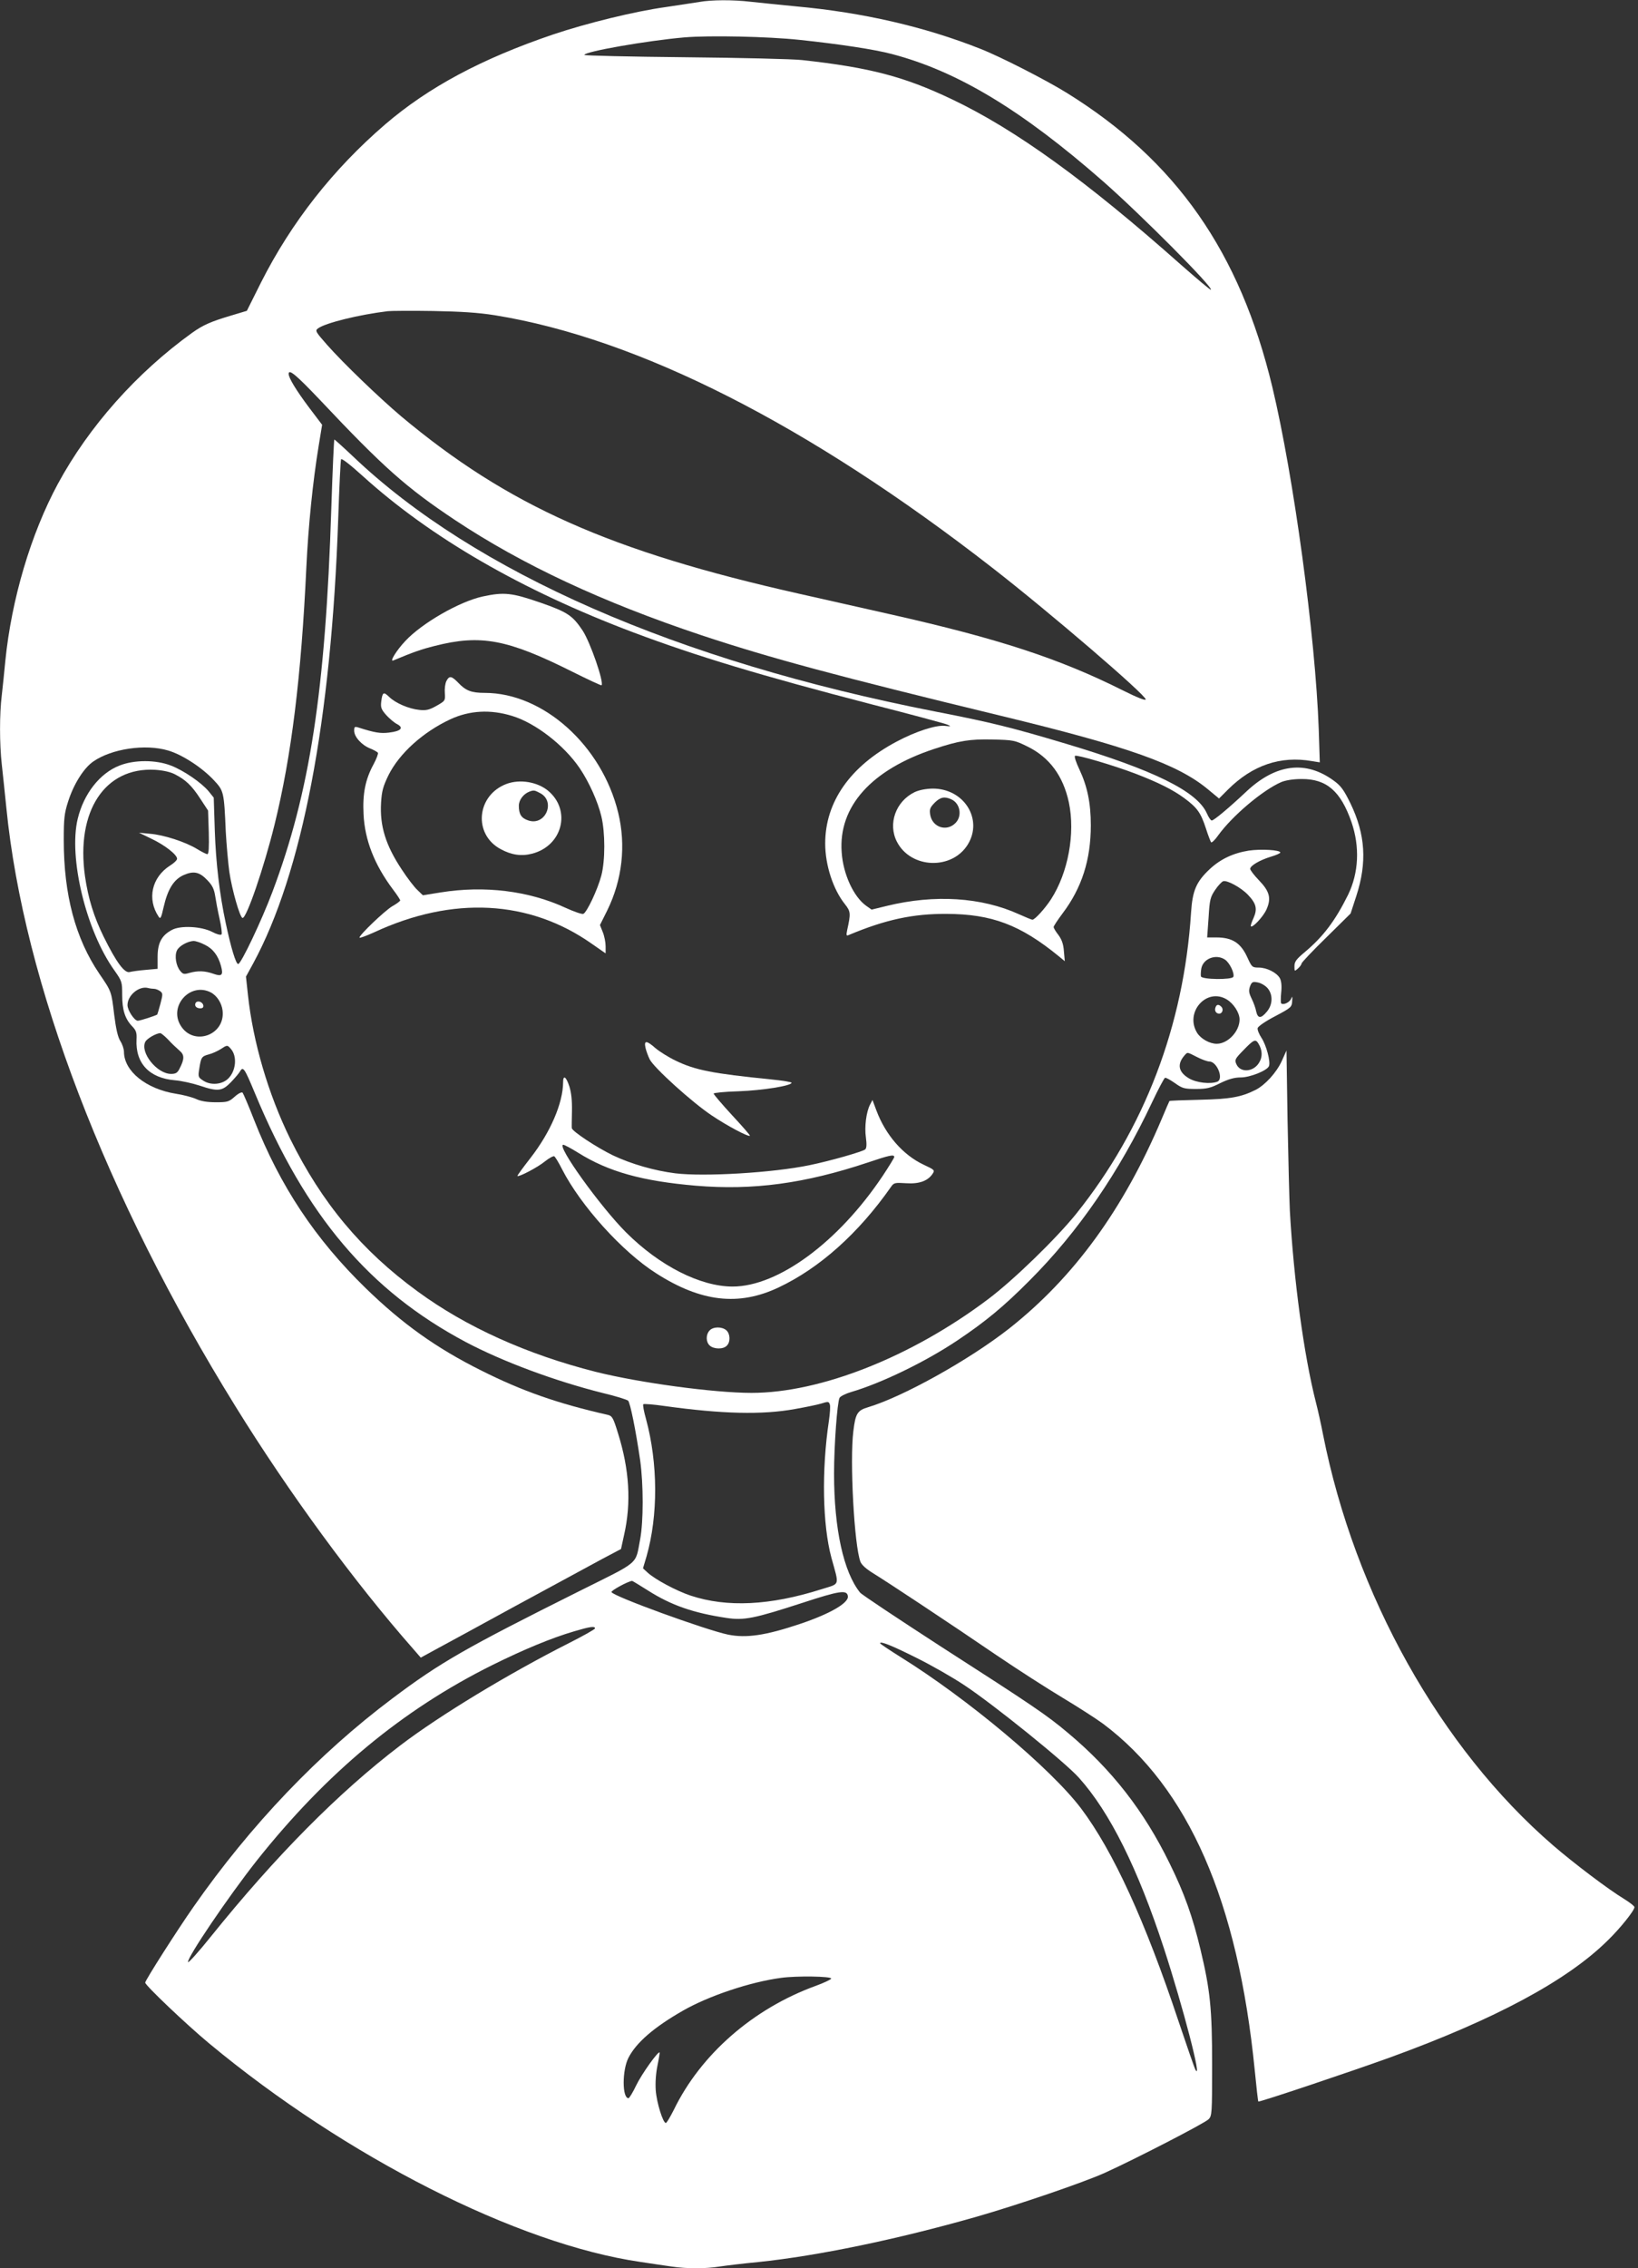
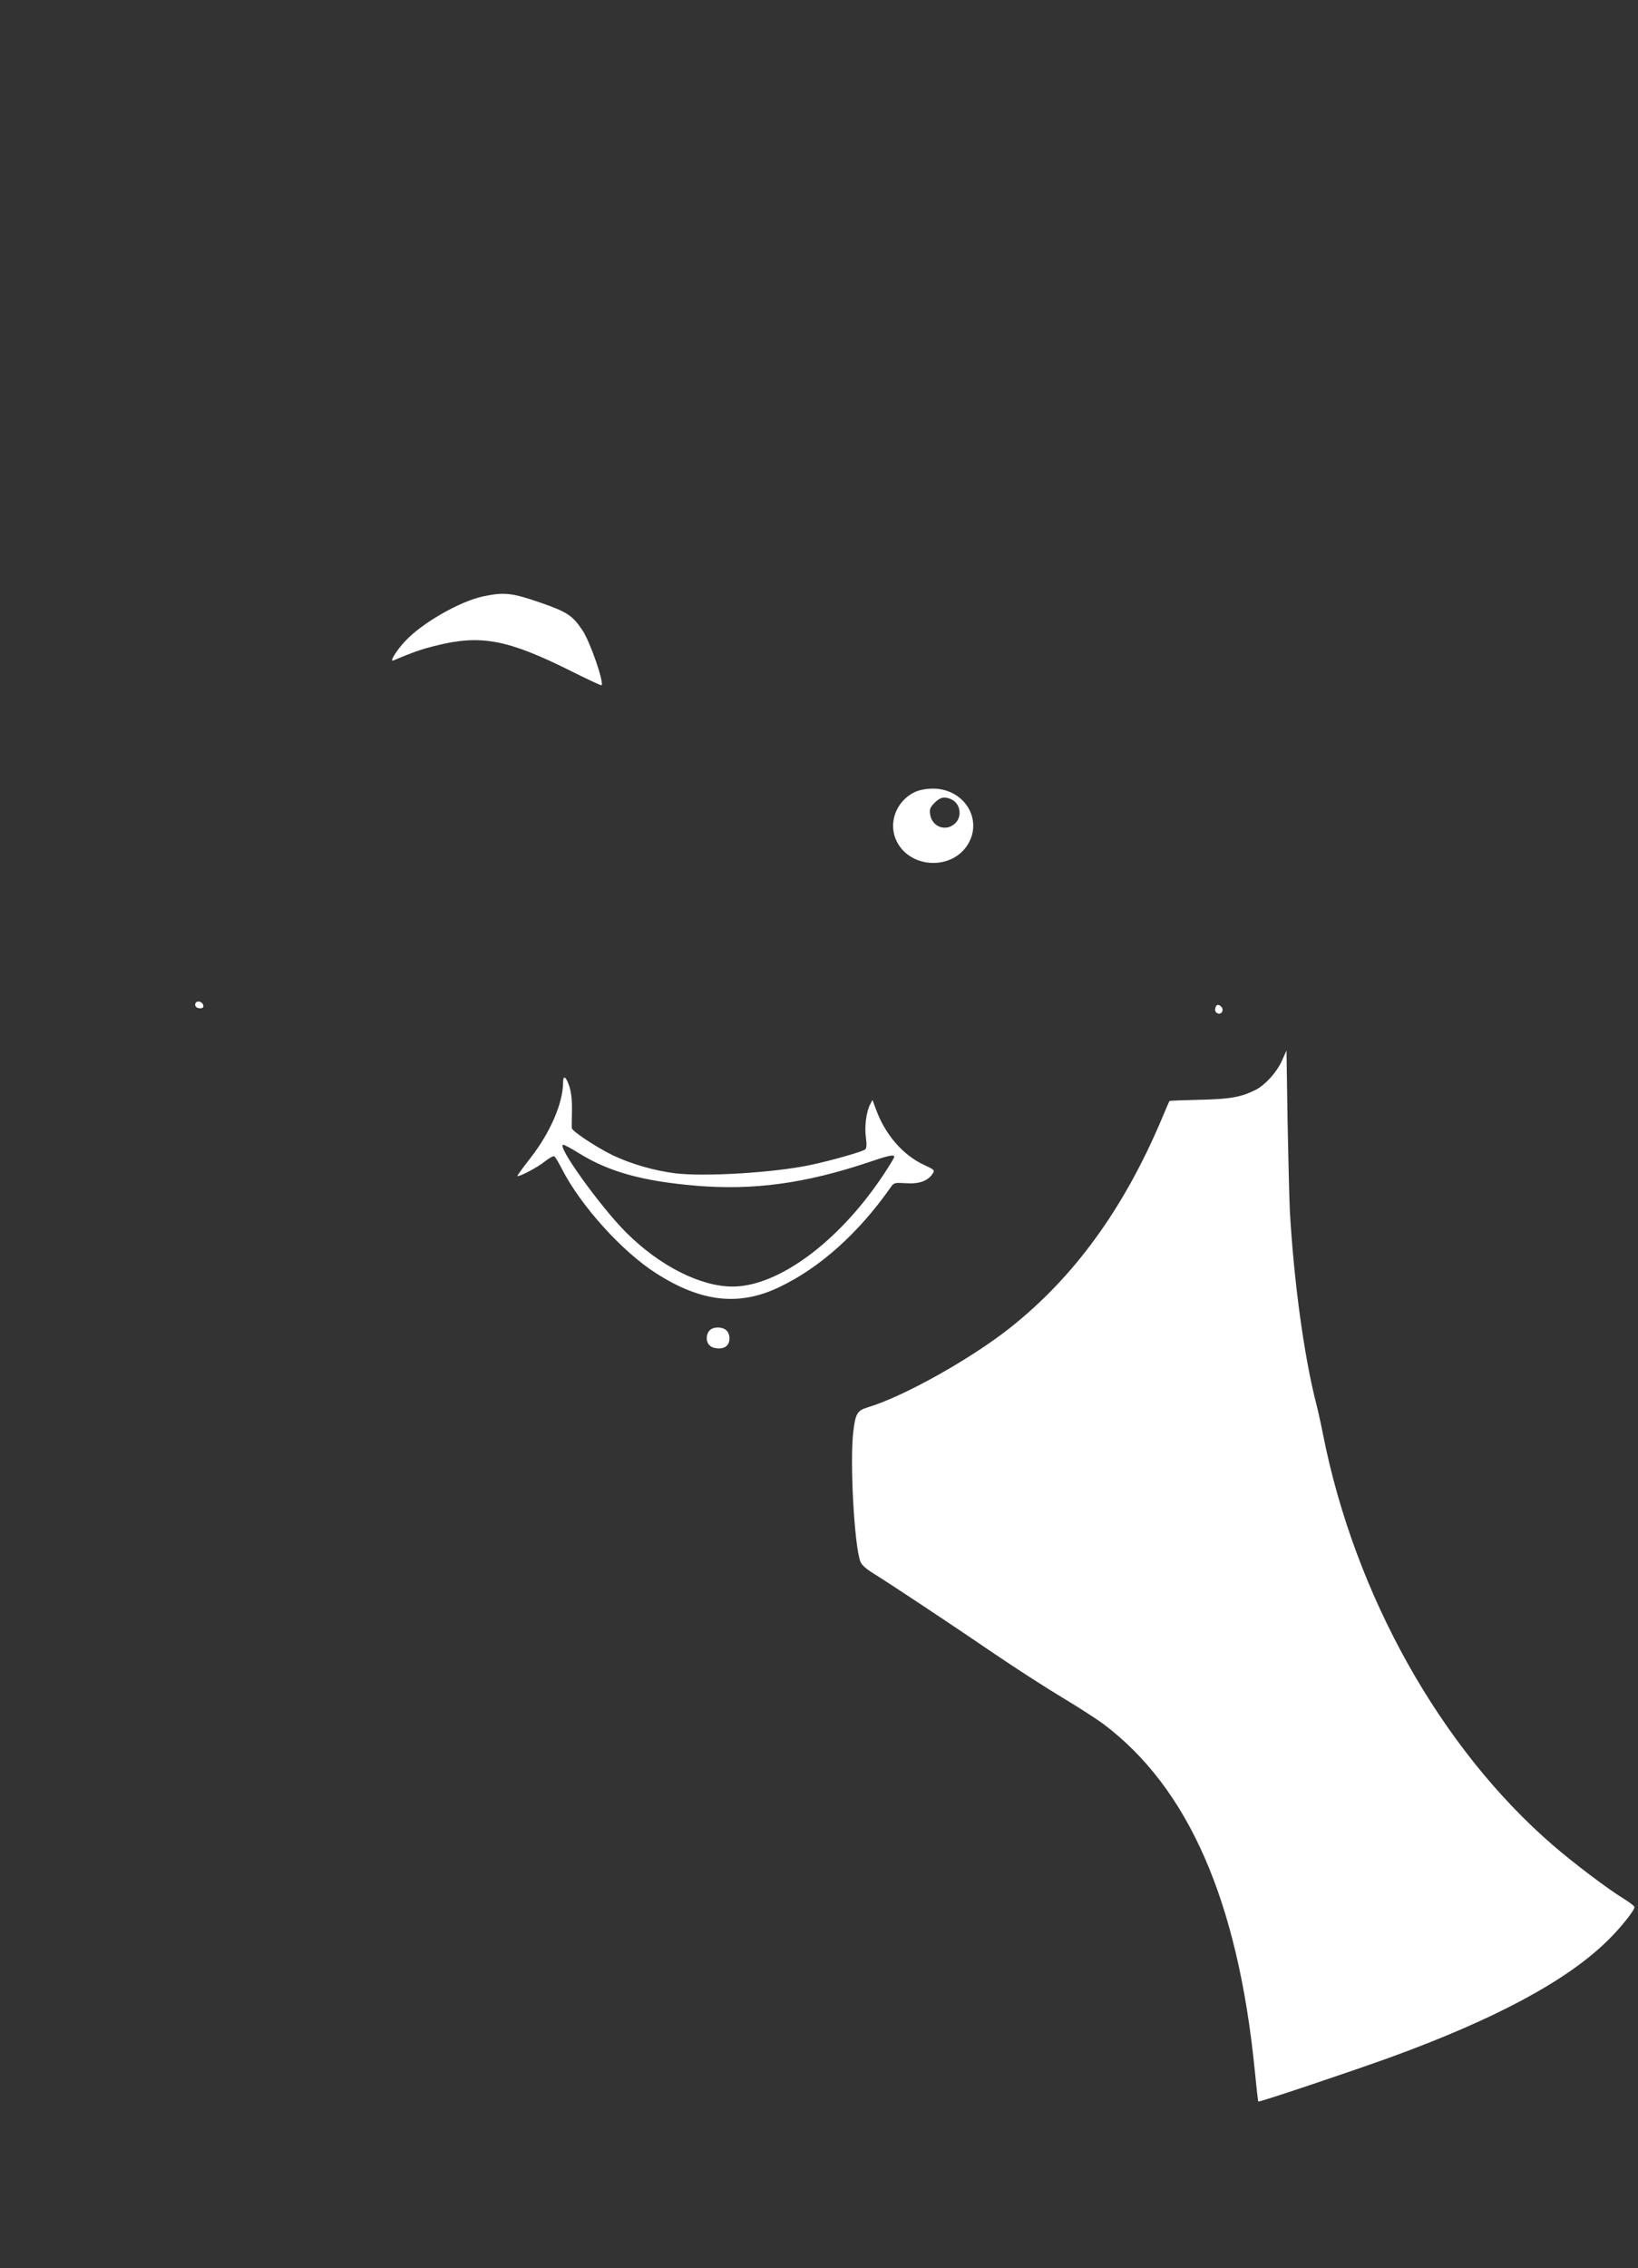
<svg xmlns="http://www.w3.org/2000/svg" version="1.0" width="925pt" height="1280pt" viewBox="0 0 925 1280" preserveAspectRatio="xMidYMid meet">
  <rect x="0" y="0" width="925" height="1280" fill="#333333" stroke="none" />
  <g transform="translate(0,1280) scale(0.1,-0.1)" fill="#ffffff" stroke="none">
-     <path d="M3950 12789 c-25 -4 -111 -17 -191 -29 -174 -24 -447 -91 -637 -155 -403 -137 -702 -297 -947 -507 -294 -253 -529 -552 -701 -892 l-80 -160 -90 -27 c-114 -34 -157 -53 -219 -97 -314 -226 -583 -529 -758 -852 -153 -283 -262 -652 -297 -1000 -6 -63 -15 -151 -20 -194 -13 -103 -13 -273 0 -389 6 -51 17 -162 26 -247 98 -985 561 -2194 1293 -3375 302 -488 672 -993 1008 -1374 l39 -45 75 41 c41 22 247 134 459 250 212 115 433 235 491 266 l106 56 17 78 c42 183 30 371 -34 575 -27 88 -33 98 -58 104 -283 64 -483 134 -716 251 -252 126 -443 262 -650 463 -285 277 -484 576 -631 950 -31 80 -61 149 -65 154 -5 5 -24 -4 -45 -23 -33 -29 -41 -31 -107 -31 -48 0 -85 6 -112 19 -23 10 -73 23 -113 29 -168 27 -292 127 -293 236 0 16 -9 44 -21 62 -14 23 -24 68 -34 146 -16 135 -15 132 -84 233 -135 199 -201 445 -201 755 0 120 3 150 25 218 31 97 88 188 142 225 104 72 293 100 422 62 79 -23 190 -95 257 -166 58 -62 59 -64 69 -294 4 -71 13 -173 20 -225 15 -101 60 -260 75 -260 23 0 120 283 180 525 96 389 151 835 180 1455 11 230 36 481 70 687 l19 116 -75 99 c-71 95 -114 165 -114 188 0 30 42 -5 177 -147 360 -382 488 -495 763 -678 380 -252 829 -462 1392 -650 389 -129 764 -230 1693 -455 719 -174 994 -272 1165 -413 l64 -53 51 51 c138 137 296 191 474 160 l44 -7 -6 188 c-19 525 -141 1424 -262 1930 -183 762 -543 1277 -1161 1660 -118 73 -376 205 -489 249 -313 124 -664 205 -1040 239 -93 9 -209 21 -256 26 -100 12 -224 11 -289 -1z m565 -214 c227 -24 424 -54 522 -80 370 -97 733 -316 1193 -719 215 -189 622 -598 608 -611 -2 -3 -78 61 -169 141 -534 474 -936 764 -1294 934 -269 128 -463 179 -845 221 -52 6 -350 13 -662 16 -313 3 -568 9 -568 13 0 19 357 81 565 99 142 12 471 5 650 -14z m-1720 -1554 c810 -131 1771 -618 2810 -1426 323 -251 865 -716 865 -742 0 -8 -47 10 -129 51 -357 179 -702 292 -1311 429 -135 30 -366 83 -515 116 -1072 241 -1646 497 -2250 1002 -124 105 -326 299 -418 403 -65 74 -69 80 -51 93 43 31 230 77 394 97 19 2 134 3 255 1 161 -3 255 -9 350 -24z" />
-     <path d="M1871 9933 c-33 -1031 -121 -1605 -333 -2167 -61 -162 -177 -406 -193 -406 -13 0 -41 93 -70 230 -35 162 -56 343 -62 522 l-6 187 -29 36 c-41 49 -142 118 -213 145 -85 33 -207 33 -290 0 -111 -43 -202 -159 -236 -300 -53 -218 47 -633 207 -856 43 -61 44 -65 44 -139 0 -84 16 -135 57 -177 22 -23 26 -36 24 -73 -7 -135 72 -219 217 -231 37 -3 99 -17 139 -30 104 -35 127 -32 177 19 22 23 46 51 52 62 17 29 25 17 84 -125 287 -691 646 -1114 1190 -1403 208 -110 503 -220 775 -288 72 -17 135 -37 142 -43 12 -12 43 -165 68 -336 19 -136 19 -346 0 -446 -28 -147 3 -120 -342 -292 -641 -320 -787 -403 -1058 -607 -415 -311 -800 -714 -1122 -1175 -93 -133 -273 -415 -273 -428 0 -15 230 -234 360 -342 773 -642 1742 -1133 2436 -1234 60 -9 139 -21 176 -26 85 -13 194 -13 272 0 33 5 131 17 216 25 339 35 790 129 1235 256 240 69 605 194 725 248 172 78 562 279 585 302 19 19 20 33 20 307 0 317 -11 423 -66 652 -44 184 -91 317 -174 485 -144 295 -327 530 -575 737 -119 100 -194 151 -725 492 -236 153 -438 287 -448 299 -93 115 -147 359 -147 671 0 160 18 402 31 428 5 9 35 24 66 33 168 49 417 169 598 290 160 107 263 192 410 340 274 274 506 612 691 1005 35 74 68 136 73 138 5 2 30 -12 56 -30 42 -30 53 -33 119 -33 60 0 82 5 137 33 47 23 81 32 115 32 54 0 150 39 160 64 10 25 -15 118 -42 159 -14 21 -24 46 -22 55 2 10 44 39 98 67 91 48 95 52 97 85 2 29 1 31 -6 14 -9 -21 -44 -37 -56 -26 -3 3 -3 31 0 61 4 37 1 64 -7 80 -17 32 -74 61 -120 61 -36 0 -39 3 -62 53 -38 86 -86 117 -178 117 l-51 0 8 112 c6 102 10 116 37 156 16 24 37 46 45 49 21 8 99 -34 139 -75 48 -50 56 -80 33 -132 -11 -24 -18 -45 -15 -47 10 -10 71 56 88 95 28 63 18 102 -43 165 -27 28 -49 57 -49 64 0 18 55 50 118 69 28 8 52 19 52 23 0 15 -110 21 -178 11 -88 -14 -160 -48 -220 -104 -77 -72 -98 -122 -106 -246 -41 -638 -263 -1219 -649 -1700 -113 -140 -355 -375 -498 -482 -432 -325 -945 -528 -1335 -528 -213 0 -634 57 -881 119 -387 98 -731 253 -1004 453 -317 231 -542 501 -720 861 -124 253 -210 545 -239 814 l-11 102 40 73 c277 509 442 1372 481 2513 6 176 13 326 16 333 2 8 48 -27 121 -93 384 -348 899 -646 1528 -883 362 -136 721 -244 1345 -406 223 -57 416 -109 430 -115 23 -10 21 -11 -15 -7 -52 5 -165 -32 -272 -89 -262 -139 -403 -340 -403 -575 0 -122 45 -260 112 -343 32 -41 33 -51 12 -146 -6 -31 -5 -34 12 -26 206 86 360 119 549 118 255 -1 416 -61 634 -239 l34 -28 -5 56 c-3 41 -12 66 -31 92 -15 19 -27 39 -27 45 0 5 23 40 50 76 109 144 160 303 160 498 0 126 -20 220 -64 314 -19 40 -31 75 -25 78 11 7 218 -54 339 -100 128 -49 213 -91 278 -139 73 -54 93 -82 122 -171 12 -38 26 -73 29 -78 4 -4 23 14 41 40 79 109 250 254 356 300 25 10 67 17 114 17 141 1 221 -68 282 -243 48 -140 41 -286 -19 -410 -73 -147 -140 -236 -245 -324 -48 -40 -58 -54 -58 -79 0 -30 0 -31 20 -13 11 10 20 22 20 28 0 5 62 71 139 146 l138 136 32 98 c62 190 52 348 -33 524 -37 75 -53 98 -93 127 -159 117 -328 96 -495 -61 -99 -93 -183 -163 -195 -163 -6 0 -18 18 -28 41 -56 124 -298 243 -795 392 -308 92 -420 120 -739 182 -1457 285 -2600 785 -3287 1439 -56 53 -104 96 -106 96 -2 0 -10 -174 -17 -387z m3932 -1346 c124 -61 201 -166 233 -315 37 -175 -4 -397 -101 -547 -33 -51 -91 -115 -105 -115 -4 0 -38 14 -76 31 -211 96 -476 113 -746 47 l-86 -21 -31 22 c-71 51 -130 179 -138 302 -19 258 168 466 523 583 140 46 200 56 330 53 118 -3 124 -4 197 -40z m-4816 -156 c61 -31 96 -64 144 -138 l44 -67 4 -123 c2 -84 0 -123 -8 -123 -6 0 -32 13 -58 29 -65 40 -189 80 -265 86 l-63 6 70 -34 c76 -36 145 -90 145 -113 0 -8 -18 -25 -39 -38 -104 -66 -132 -189 -65 -289 10 -15 14 -8 28 54 23 101 57 156 113 181 57 25 90 18 135 -30 27 -28 37 -49 43 -87 4 -27 15 -86 25 -130 10 -44 15 -84 11 -88 -5 -5 -28 1 -52 14 -62 32 -181 38 -229 11 -58 -31 -80 -74 -80 -152 l0 -67 -67 -6 c-38 -3 -78 -9 -90 -12 -29 -9 -76 54 -148 200 -55 112 -87 215 -105 340 -52 368 112 617 396 601 45 -3 86 -12 111 -25z m169 -962 c46 -22 76 -61 92 -120 14 -52 5 -61 -43 -44 -48 17 -88 18 -135 5 -30 -9 -37 -8 -52 11 -24 28 -33 85 -19 115 11 25 60 53 95 54 11 0 39 -9 62 -21z m5763 -85 c26 -19 53 -76 46 -96 -7 -18 -177 -16 -183 2 -2 6 -1 27 2 45 11 57 85 84 135 49z m239 -160 c31 -36 30 -93 -4 -133 -33 -40 -51 -39 -60 1 -3 18 -15 51 -26 73 -16 33 -17 45 -9 69 10 25 15 28 44 22 17 -3 42 -17 55 -32z m-6287 -4 c8 0 23 -6 33 -13 16 -12 16 -17 2 -71 -9 -33 -17 -60 -18 -61 -13 -8 -97 -35 -110 -35 -19 0 -58 59 -58 88 0 55 64 109 115 97 11 -3 27 -5 36 -5z m319 -20 c35 -18 62 -60 67 -103 16 -139 -165 -203 -237 -84 -68 111 55 246 170 187z m5738 -40 c39 -24 72 -75 72 -113 0 -67 -66 -137 -129 -137 -40 0 -90 28 -111 62 -71 116 54 257 168 188z m-5978 -227 c19 -21 48 -48 63 -61 29 -24 30 -47 0 -104 -11 -22 -21 -28 -47 -28 -80 0 -177 122 -145 182 10 18 60 47 84 48 5 0 26 -17 45 -37z m6156 -21 c23 -37 25 -76 4 -109 -32 -53 -106 -58 -128 -8 -11 24 -8 30 41 80 57 59 67 63 83 37z m-5803 -30 c38 -42 30 -127 -16 -170 -34 -32 -95 -37 -136 -12 -32 20 -33 23 -26 67 10 66 13 72 54 83 20 5 50 19 66 29 38 25 39 25 58 3z m5457 -47 c27 -14 58 -25 69 -25 44 0 83 -99 45 -114 -39 -15 -118 -6 -160 19 -59 35 -68 79 -26 128 19 21 13 22 72 -8z m-2074 -1960 c4 -9 1 -50 -5 -92 -42 -281 -36 -587 14 -773 45 -164 51 -144 -56 -178 -290 -92 -533 -104 -739 -36 -81 27 -202 92 -243 130 l-26 24 20 67 c66 231 65 525 -3 776 -12 42 -19 80 -15 83 3 3 57 -1 119 -10 325 -45 552 -51 738 -17 63 11 129 25 145 30 42 13 45 13 51 -4z m-1027 -1050 c132 -84 257 -127 444 -155 99 -15 157 -3 428 85 211 69 252 75 257 38 6 -38 -99 -99 -268 -156 -196 -66 -306 -82 -409 -61 -125 26 -651 217 -658 240 -3 8 89 59 116 63 2 1 42 -24 90 -54z m-299 -214 c0 -5 -66 -42 -147 -83 -344 -174 -730 -408 -952 -577 -348 -265 -704 -624 -1071 -1080 -68 -85 -126 -149 -128 -143 -7 23 227 369 389 574 393 494 820 849 1329 1102 178 88 334 153 464 191 88 26 116 30 116 16z m1815 -166 c83 -41 204 -110 270 -154 164 -108 572 -437 648 -523 175 -195 332 -511 480 -963 108 -331 218 -754 178 -685 -5 8 -48 132 -96 275 -188 564 -368 958 -550 1200 -170 225 -640 619 -1022 856 -62 39 -113 73 -113 76 0 14 67 -13 205 -82z m-481 -1810 c-1 -5 -40 -24 -87 -41 -355 -129 -651 -388 -803 -702 -20 -39 -39 -72 -44 -72 -16 0 -52 115 -57 185 -3 43 1 97 10 140 8 39 13 72 12 73 -8 9 -101 -121 -132 -185 -19 -40 -39 -73 -44 -73 -36 0 -36 158 0 228 44 86 144 172 306 265 148 85 383 163 556 186 87 12 284 9 283 -4z" />
    <path d="M5165 8330 c-107 -52 -152 -179 -100 -280 78 -152 310 -161 400 -16 88 143 -21 317 -199 316 -39 -1 -75 -8 -101 -20z m208 -41 c50 -23 62 -95 22 -134 -50 -50 -130 -23 -142 47 -5 32 -1 41 25 68 32 32 56 37 95 19z" />
    <path d="M1105 7141 c-9 -16 3 -31 26 -31 14 0 19 6 17 17 -4 20 -33 29 -43 14z" />
    <path d="M6864 7115 c-7 -18 3 -35 21 -35 18 0 26 25 12 39 -15 15 -27 14 -33 -4z" />
    <path d="M2726 9434 c-130 -28 -343 -150 -437 -251 -51 -54 -91 -120 -68 -110 115 48 158 63 234 82 259 66 410 38 774 -144 90 -45 165 -80 168 -78 15 16 -64 244 -107 309 -57 85 -85 104 -240 158 -160 55 -203 60 -324 34z" />
-     <path d="M2521 8957 c-7 -13 -11 -44 -9 -68 3 -43 2 -44 -47 -72 -41 -23 -58 -27 -97 -23 -59 6 -134 38 -170 73 -32 31 -38 28 -45 -25 -4 -33 -1 -44 27 -76 18 -20 46 -44 62 -52 40 -21 23 -40 -45 -48 -48 -6 -80 -1 -174 29 -20 6 -23 4 -23 -18 0 -35 42 -81 89 -100 22 -9 42 -20 45 -25 3 -5 -8 -34 -24 -64 -47 -86 -63 -167 -57 -283 7 -145 61 -284 166 -424 23 -30 41 -58 41 -62 0 -4 -20 -19 -45 -33 -43 -26 -185 -161 -185 -177 0 -4 37 9 83 30 444 206 876 183 1228 -64 l79 -55 0 40 c0 22 -7 58 -16 80 l-16 40 41 82 c85 173 107 367 62 552 -92 379 -423 676 -753 676 -76 0 -108 12 -152 59 -36 37 -49 39 -65 8z m371 -197 c132 -40 293 -165 381 -294 53 -78 103 -189 123 -273 22 -91 22 -249 0 -333 -21 -80 -82 -209 -102 -217 -8 -3 -54 13 -102 35 -206 95 -456 126 -704 86 l-100 -16 -30 29 c-17 15 -57 67 -89 116 -91 137 -125 246 -117 378 4 65 11 91 42 155 61 122 193 242 349 315 108 50 226 57 349 19z" />
-     <path d="M2862 8377 c-171 -63 -192 -285 -34 -369 61 -33 117 -41 178 -25 171 45 221 245 89 355 -61 50 -158 66 -233 39z m187 -52 c91 -46 32 -187 -65 -155 -40 13 -54 35 -54 83 0 33 26 67 60 80 24 9 29 8 59 -8z" />
-     <path d="M3645 6888 c4 -18 15 -48 24 -66 24 -48 241 -244 351 -317 88 -59 207 -122 215 -114 2 2 -44 55 -101 116 -57 62 -104 117 -104 122 0 4 64 11 143 13 134 5 297 31 297 48 0 4 -53 13 -117 19 -328 33 -427 52 -538 106 -38 18 -89 50 -112 69 -52 46 -67 46 -58 4z" />
    <path d="M7238 6812 c-30 -65 -93 -134 -147 -162 -82 -41 -142 -52 -315 -56 -93 -2 -170 -5 -172 -7 -1 -1 -21 -47 -44 -102 -215 -508 -495 -893 -860 -1181 -224 -176 -598 -385 -798 -445 -60 -18 -71 -35 -83 -135 -21 -166 5 -646 40 -737 7 -18 33 -41 72 -65 78 -48 425 -277 699 -464 118 -80 285 -187 370 -238 85 -51 188 -117 229 -147 482 -361 762 -1000 857 -1958 9 -93 18 -172 20 -174 4 -5 523 169 747 250 591 215 998 433 1227 660 70 68 150 168 150 187 0 6 -26 26 -58 46 -88 53 -285 202 -402 303 -635 548 -1120 1414 -1299 2320 -11 57 -29 138 -40 180 -68 267 -125 690 -147 1080 -3 67 -9 298 -13 513 l-6 392 -27 -60z" />
    <path d="M3180 6693 c-1 -119 -72 -283 -184 -427 -42 -54 -76 -100 -74 -102 8 -7 115 49 155 82 24 19 48 32 53 29 6 -4 26 -37 44 -73 105 -205 339 -465 531 -587 253 -162 466 -187 692 -80 231 109 451 305 635 568 16 23 22 24 85 20 74 -5 123 13 150 54 13 20 10 22 -52 51 -116 55 -214 167 -266 306 l-22 59 -14 -27 c-21 -41 -32 -124 -23 -186 5 -37 4 -59 -4 -66 -12 -12 -197 -65 -314 -89 -206 -43 -595 -66 -759 -46 -118 15 -247 52 -351 101 -91 44 -231 136 -233 154 -1 6 0 50 1 98 1 59 -4 104 -15 138 -18 55 -35 66 -35 23z m85 -398 c171 -107 361 -160 665 -186 323 -27 614 12 971 131 121 41 149 47 149 31 0 -4 -29 -52 -65 -106 -250 -374 -591 -625 -848 -625 -182 0 -413 117 -602 306 -145 145 -396 494 -354 494 6 0 44 -20 84 -45z" />
    <path d="M4007 5292 c-22 -24 -21 -65 1 -85 23 -21 76 -22 96 -1 22 21 20 67 -2 87 -25 22 -75 21 -95 -1z" />
  </g>
</svg>